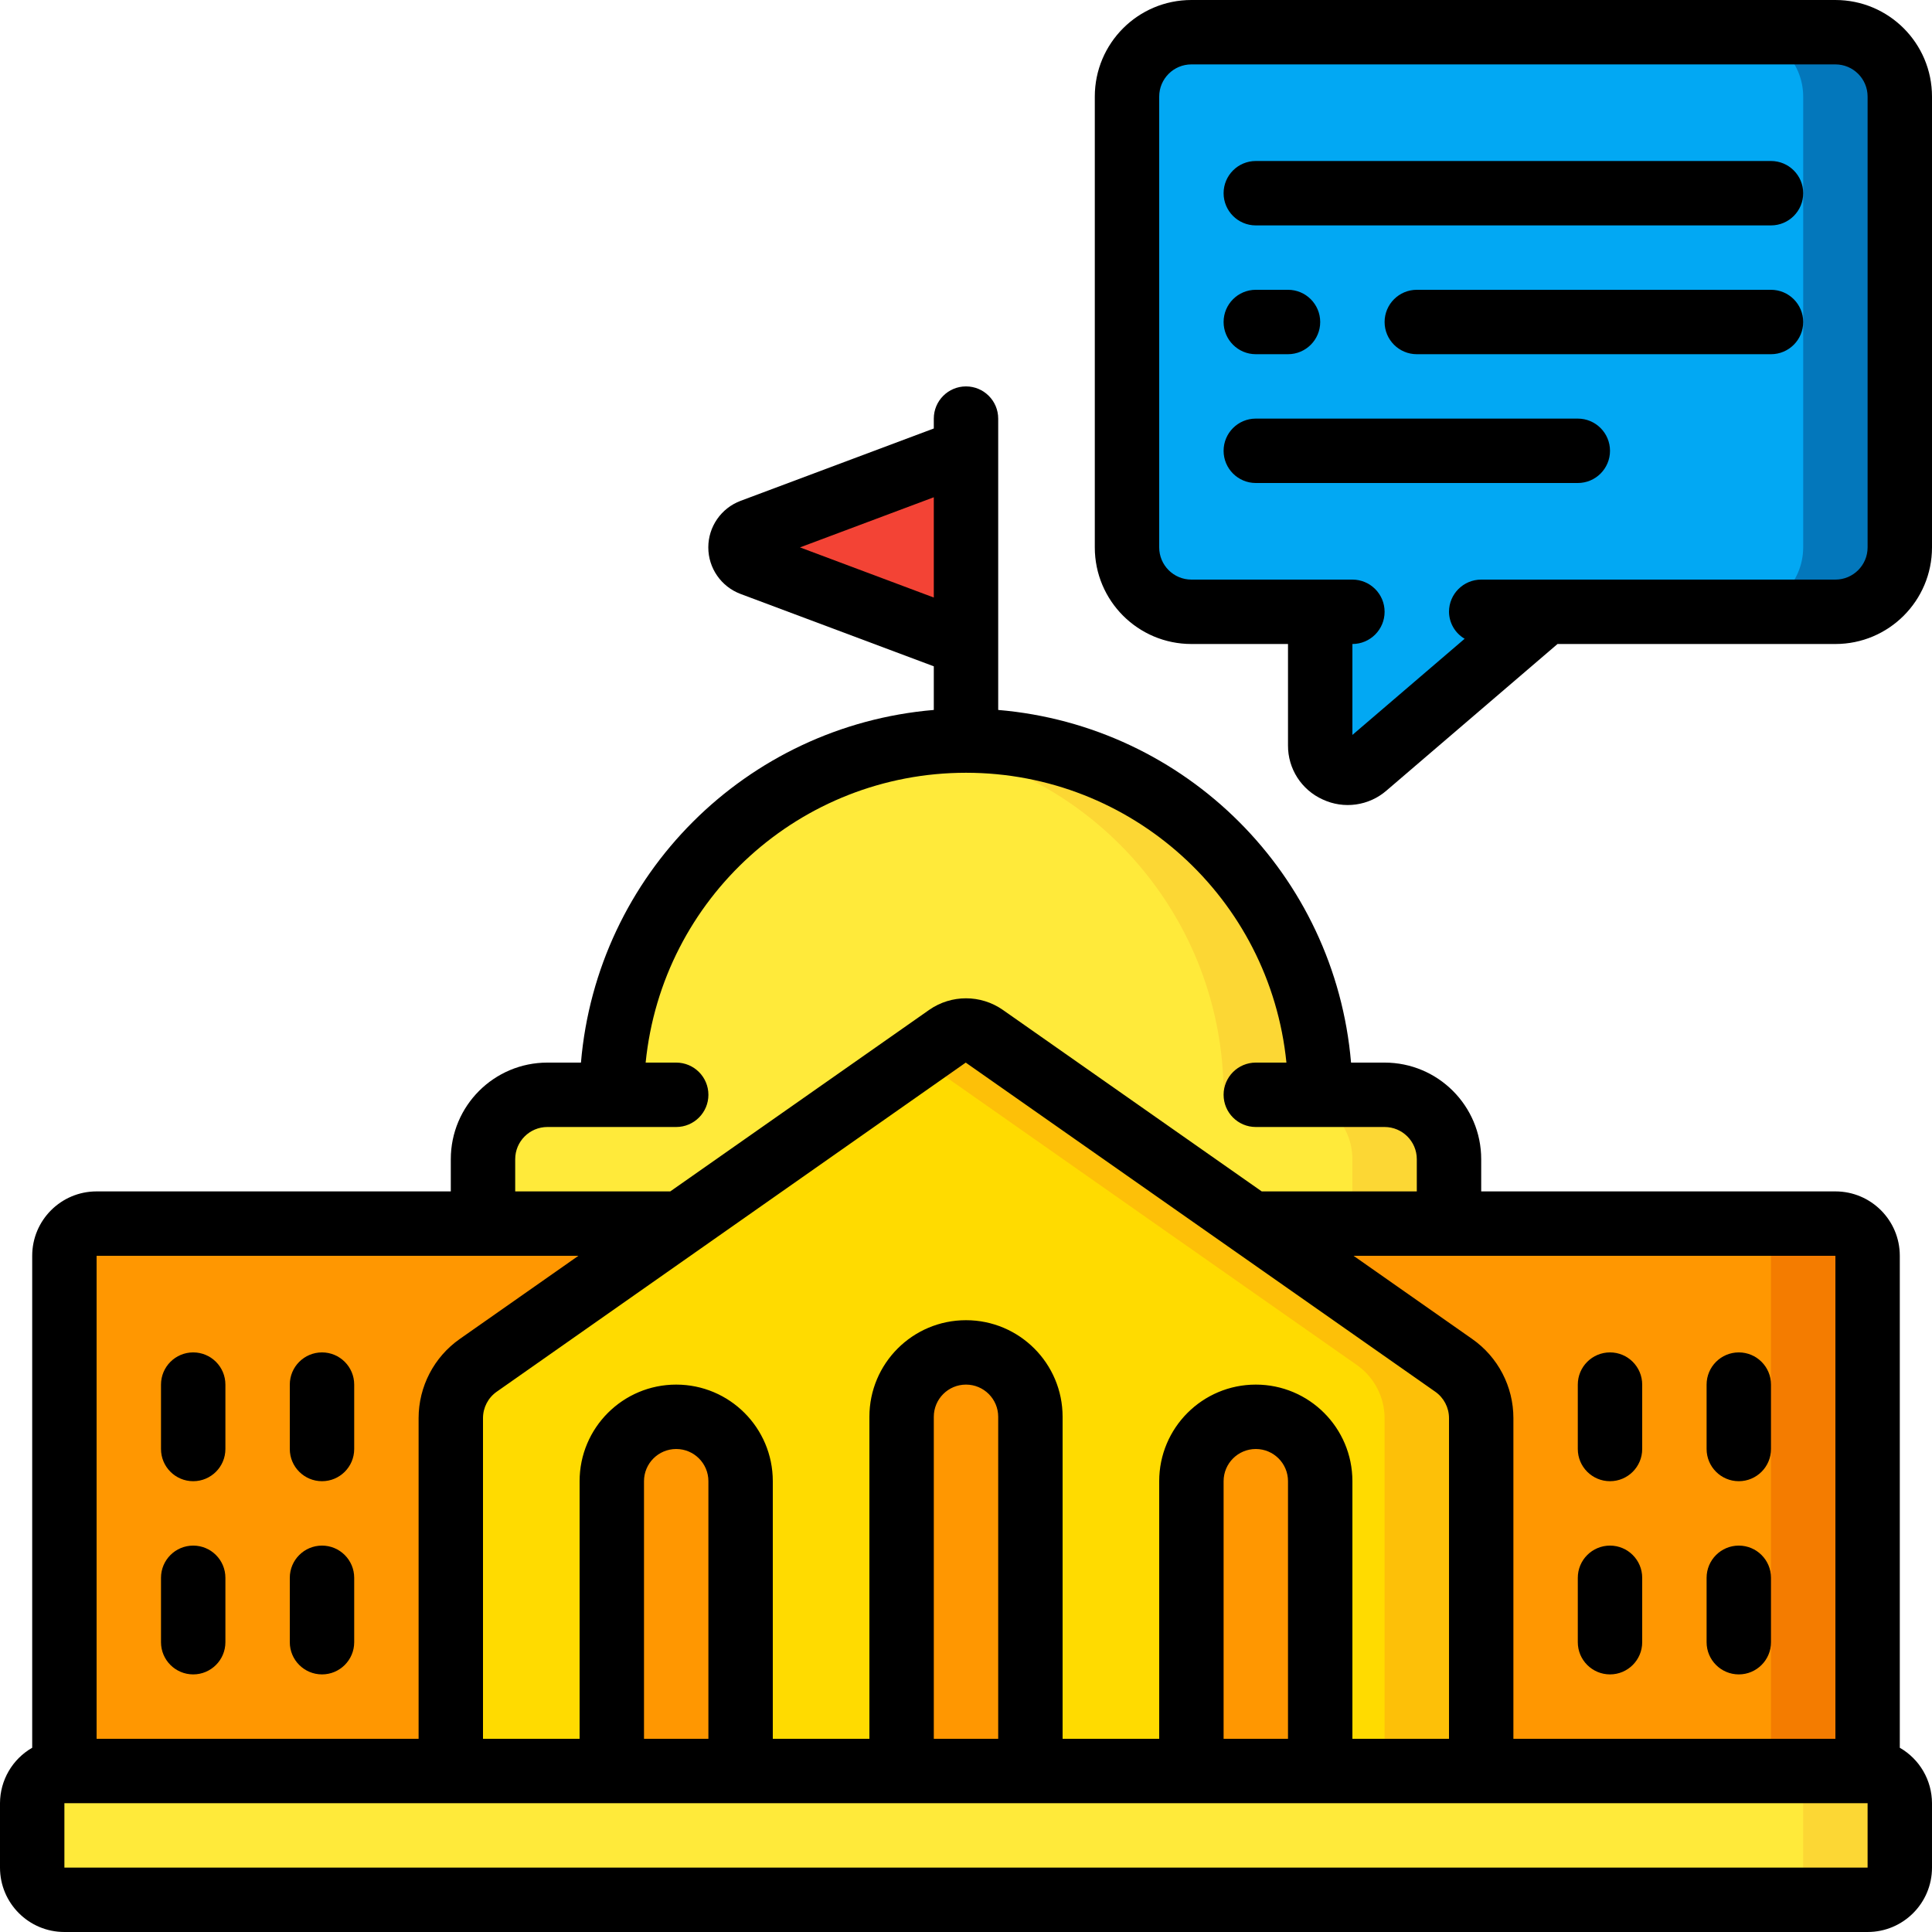
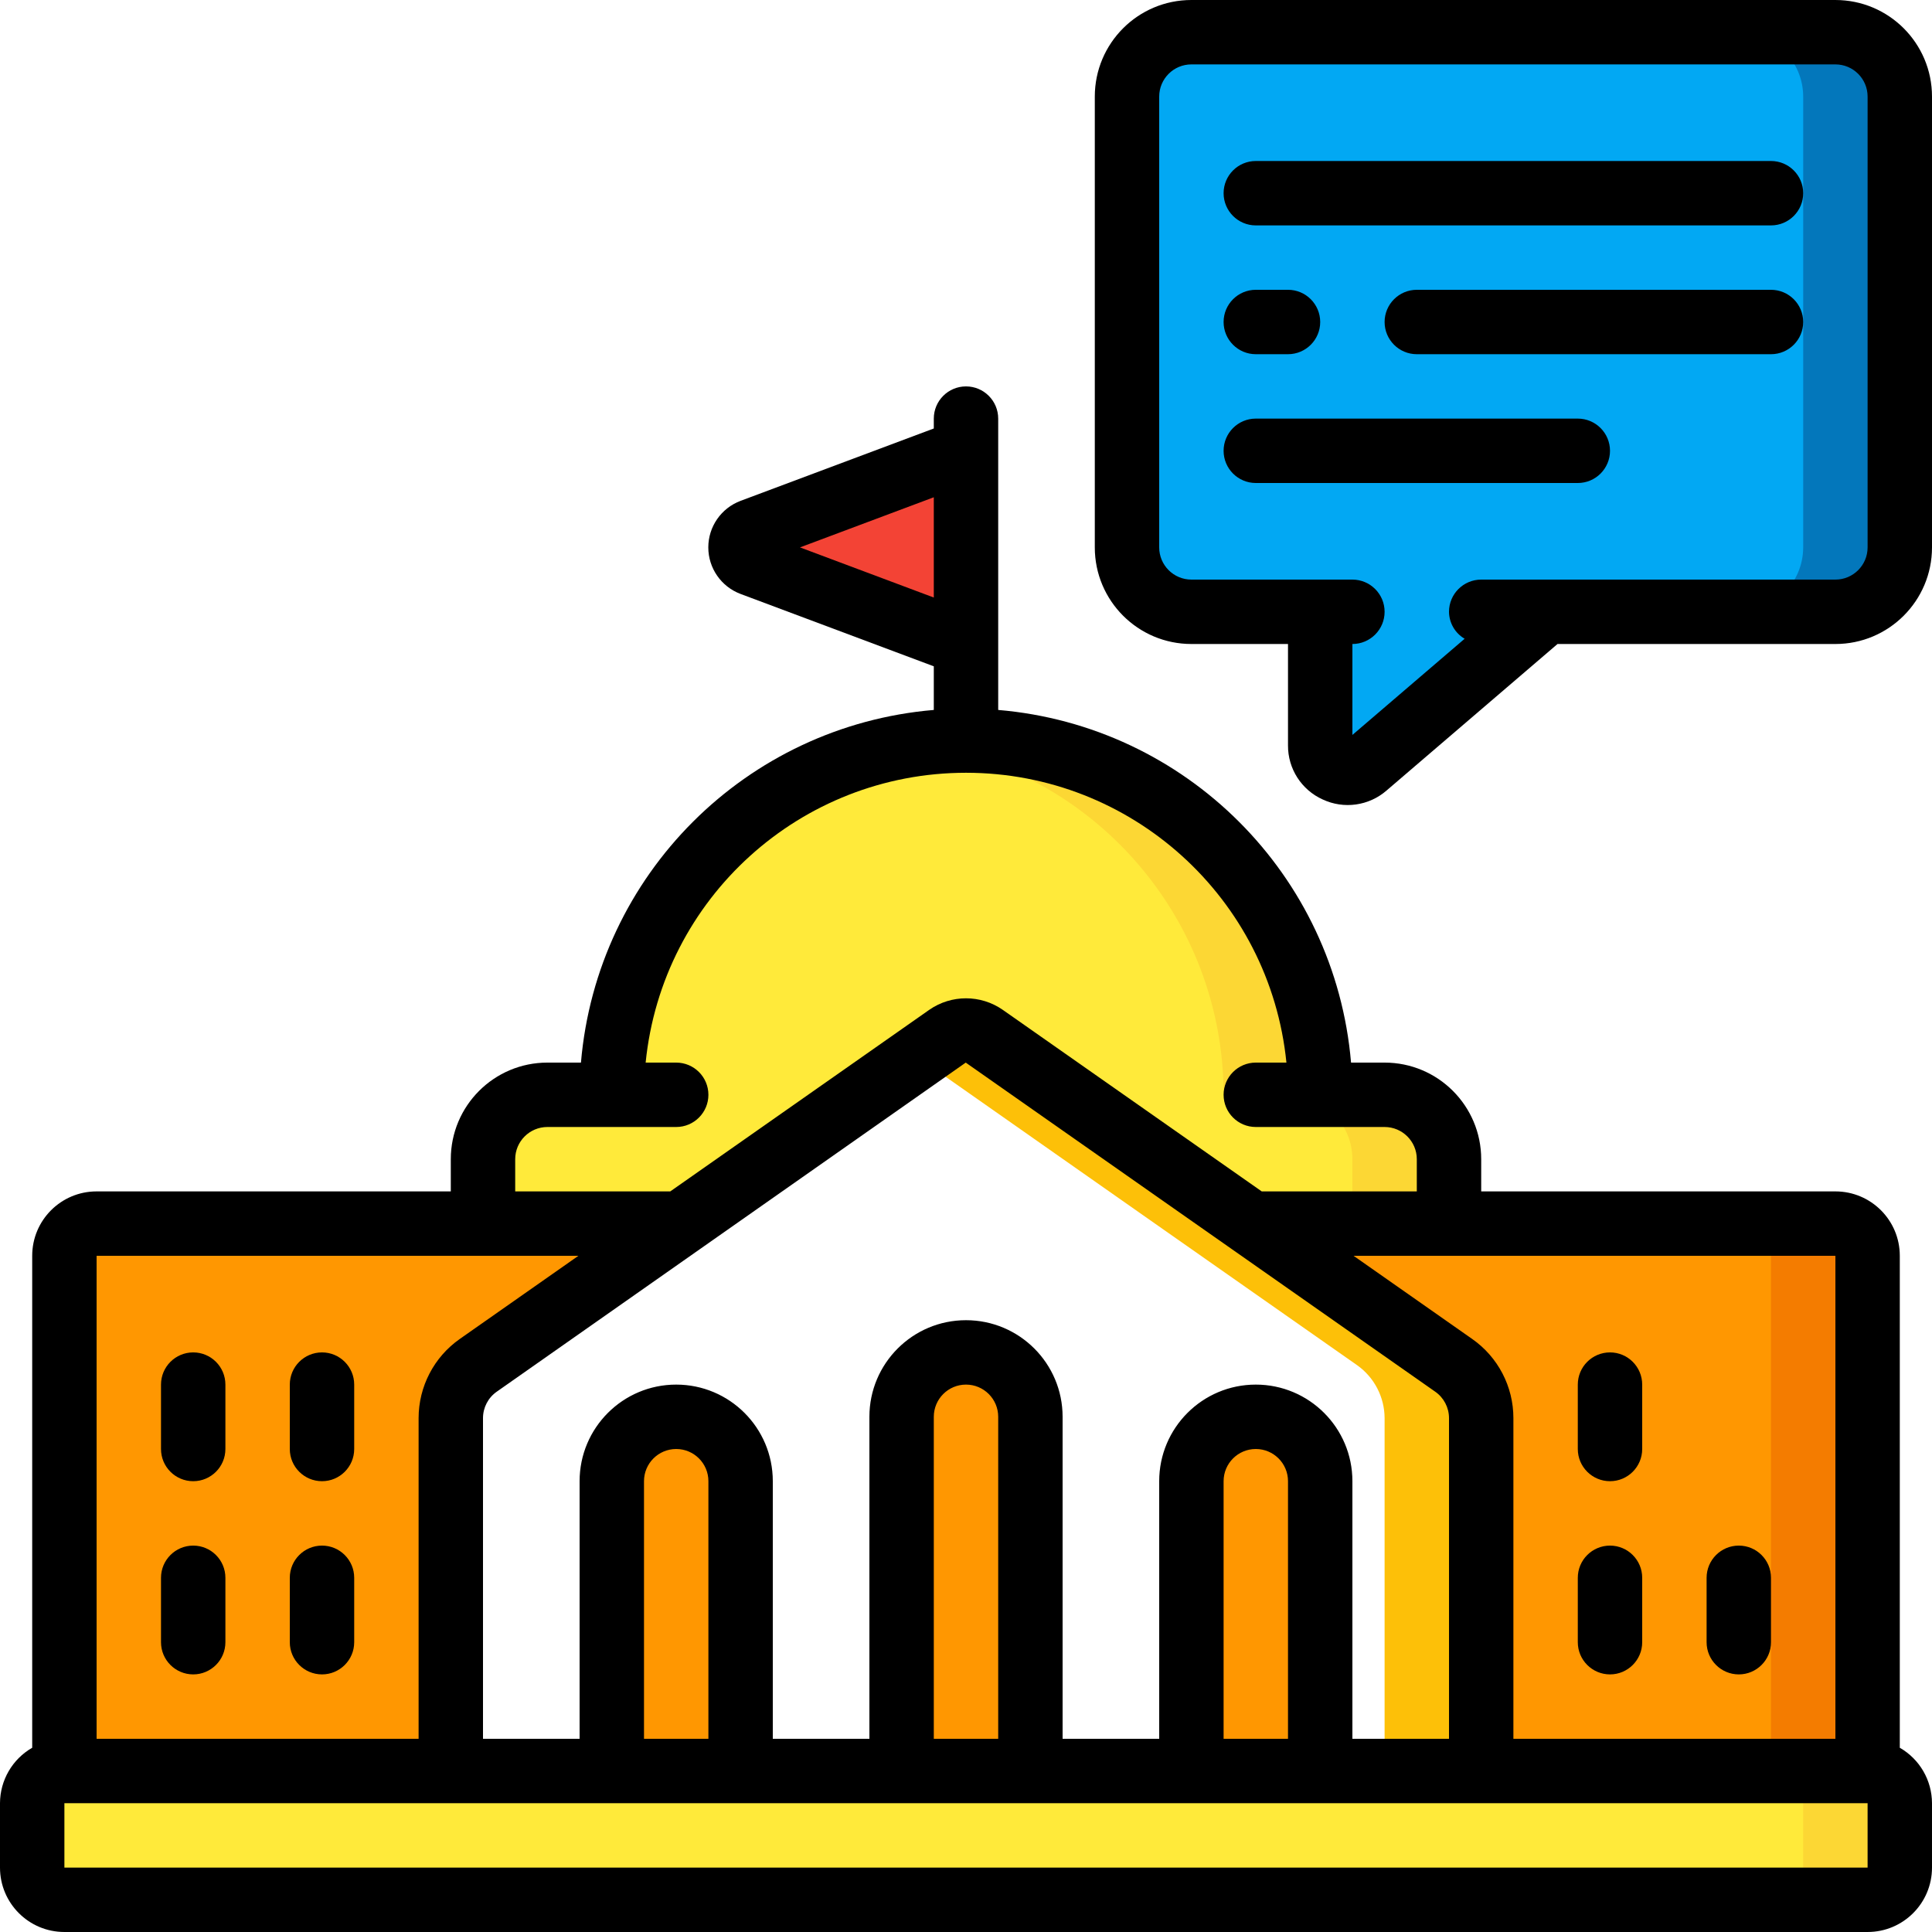
<svg xmlns="http://www.w3.org/2000/svg" height="512" viewBox="0 0 60 60" width="512">
  <g id="Page-1" fill="none" fill-rule="evenodd">
    <g id="073---Government-Advice" fill-rule="nonzero">
      <g id="Icons" transform="translate(1 1)">
        <path id="Shape" d="m29 13-6.646 2.49c-.213.079-.355.283-.355.51s.141.431.355.51l6.646 2.49z" fill="#f34335" />
        <path id="Shape" d="m44 35v2h-6.13l-8.3-5.82c-.342-.24-.798-.24-1.14 0l-8.3 5.82h-6.13v-2c.003-1.103.897-1.997 2-2h2c0-6.075 4.925-11 11-11s11 4.925 11 11h2c1.103.003 1.997.897 2 2z" fill="#ffea3a" />
        <path id="Shape" d="m42 33h-2c.022-3.186-1.347-6.222-3.749-8.314-2.402-2.092-5.598-3.031-8.751-2.572 5.443.743 9.5 5.392 9.5 10.886h2c1.103.003 1.997.897 2 2v2h3v-2c-.003-1.103-.897-1.997-2-2z" fill="#fcd734" />
-         <path id="Shape" d="m45 43.04v10.96h-32v-10.96c.003-.652.319-1.262.85-1.64l6.28-4.4 8.3-5.82c.342-.24.798-.24 1.14 0l8.3 5.82 6.28 4.4c.531.378.847.988.85 1.64z" fill="#ffdb00" />
        <path id="Shape" d="m44.15 41.4-6.28-4.4-8.3-5.82c-.342-.24-.798-.24-1.14 0l-.93.652 7.37 5.168 6.28 4.4c.531.378.847.988.85 1.64v10.96h3v-10.96c-.003-.652-.319-1.262-.85-1.64z" fill="#fdc008" />
        <path id="Shape" d="m57 38v16h-12v-10.96c-.003-.652-.319-1.262-.85-1.64l-6.28-4.4h18.13c.552 0 1 .448 1 1z" fill="#ff9701" />
        <path id="Shape" d="m56 37h-3c.552 0 1 .448 1 1v16h3v-16c0-.552-.448-1-1-1z" fill="#f47c00" />
        <g fill="#ff9701">
          <path id="Shape" d="m20.13 37-6.28 4.4c-.531.378-.847.988-.85 1.64v10.96h-12v-16c0-.552.448-1 1-1z" />
          <path id="Shape" d="m20 43c1.105 0 2 .895 2 2v9h-4v-9c0-1.105.895-2 2-2z" />
          <path id="Shape" d="m38 43c1.105 0 2 .895 2 2v9h-4v-9c0-1.105.895-2 2-2z" />
          <path id="Shape" d="m29 41c1.105 0 2 .895 2 2v11h-4v-11c0-1.105.895-2 2-2z" />
        </g>
        <rect id="Rectangle-path" fill="#ffea3a" height="4" rx="1" width="58" y="54" />
        <path id="Shape" d="m57 54h-3c.552 0 1 .448 1 1v2c0 .552-.448 1-1 1h3c.552 0 1-.448 1-1v-2c0-.552-.448-1-1-1z" fill="#fcd734" />
        <path id="Shape" d="m58 2v14c-.003 1.103-.897 1.997-2 2h-9l-5.59 4.79c-.252.218-.607.27-.91.132-.303-.138-.498-.439-.5-.772v-4.15h-4c-1.103-.003-1.997-.897-2-2v-14c.003-1.103.897-1.997 2-2h20c1.103.003 1.997.897 2 2z" fill="#02a8f3" />
        <path id="Shape" d="m56 0h-3c1.103.003 1.997.897 2 2v14c-.003 1.103-.897 1.997-2 2h3c1.103-.003 1.997-.897 2-2v-14c-.003-1.103-.897-1.997-2-2z" fill="#0377bb" />
      </g>
      <g id="Icons_copy" fill="#000">
        <path id="Shape" d="m6 42c-.552 0-1 .448-1 1v2c0 .552.448 1 1 1s1-.448 1-1v-2c0-.552-.448-1-1-1z" />
        <path id="Shape" d="m10 42c-.552 0-1 .448-1 1v2c0 .552.448 1 1 1 .552 0 1-.448 1-1v-2c0-.552-.448-1-1-1z" />
        <path id="Shape" d="m6 48c-.552 0-1 .448-1 1v2c0 .552.448 1 1 1s1-.448 1-1v-2c0-.552-.448-1-1-1z" />
        <path id="Shape" d="m10 48c-.552 0-1 .448-1 1v2c0 .552.448 1 1 1 .552 0 1-.448 1-1v-2c0-.552-.448-1-1-1z" />
        <path id="Shape" d="m50 46c.552 0 1-.448 1-1v-2c0-.552-.448-1-1-1s-1 .448-1 1v2c0 .552.448 1 1 1z" />
-         <path id="Shape" d="m54 46c.552 0 1-.448 1-1v-2c0-.552-.448-1-1-1s-1 .448-1 1v2c0 .552.448 1 1 1z" />
        <path id="Shape" d="m50 52c.552 0 1-.448 1-1v-2c0-.552-.448-1-1-1s-1 .448-1 1v2c0 .552.448 1 1 1z" />
        <path id="Shape" d="m54 52c.552 0 1-.448 1-1v-2c0-.552-.448-1-1-1s-1 .448-1 1v2c0 .552.448 1 1 1z" />
        <path id="Shape" d="m59 54.278v-15.278c0-1.105-.895-2-2-2h-11v-1c0-1.657-1.343-3-3-3h-1.042c-.497-5.833-5.125-10.458-10.958-10.952v-9.048c0-.552-.448-1-1-1s-1 .448-1 1v.307l-6 2.247c-.603.226-1.003.802-1.003 1.446s.4 1.22 1.003 1.446l6 2.247v1.355c-5.833.494-10.461 5.119-10.958 10.952h-1.042c-1.657 0-3 1.343-3 3v1h-11c-1.105 0-2 .895-2 2v15.278c-.617.354-.998 1.011-1 1.722v2c0 1.105.895 2 2 2h56c1.105 0 2-.895 2-2v-2c-.002-.711-.383-1.368-1-1.722zm-2-.278h-10v-9.96c-0-.978-.477-1.895-1.278-2.456l-3.686-2.584h14.964zm-15 0v-8c0-1.657-1.343-3-3-3s-3 1.343-3 3v8h-3v-10c0-1.657-1.343-3-3-3s-3 1.343-3 3v10h-3v-8c0-1.657-1.343-3-3-3s-3 1.343-3 3v8h-3v-9.96c-0-.326.159-.632.426-.819l14.566-10.221 14.581 10.221c.267.187.427.493.427.819v9.96zm-2 0h-2v-8c0-.552.448-1 1-1s1 .448 1 1zm-9 0h-2v-10c0-.552.448-1 1-1s1 .448 1 1zm-9 0h-2v-8c0-.552.448-1 1-1s1 .448 1 1zm2.844-37 4.156-1.557v3.114zm-8.844 19c0-.552.448-1 1-1h4c.552 0 1-.448 1-1s-.448-1-1-1h-.949c.513-5.11 4.814-9.001 9.95-9.001s9.437 3.891 9.95 9.001h-.951c-.552 0-1 .448-1 1s.448 1 1 1h4c.552 0 1 .448 1 1v1h-4.816l-8.043-5.639c-.686-.477-1.596-.477-2.282 0l-8.043 5.639h-4.816zm-13 3h14.963l-3.686 2.584c-.8.562-1.276 1.478-1.277 2.456v9.96h-10zm-1 19v-2h56v2z" />
        <path id="Shape" d="m57 0h-20c-1.657 0-3 1.343-3 3v14c0 1.657 1.343 3 3 3h3v3.15c-.004.723.418 1.381 1.077 1.678.658.308 1.436.199 1.984-.278l5.309-4.55h8.63c1.657 0 3-1.343 3-3v-14c0-1.657-1.343-3-3-3zm1 17c0 .552-.448 1-1 1h-11c-.552 0-1 .448-1 1 .004.345.188.663.486.837l-3.486 2.987v-2.824c.552 0 1-.448 1-1s-.448-1-1-1h-5c-.552 0-1-.448-1-1v-14c0-.552.448-1 1-1h20c.552 0 1 .448 1 1z" />
        <path id="Shape" d="m55 5h-16c-.552 0-1 .448-1 1s.448 1 1 1h16c.552 0 1-.448 1-1s-.448-1-1-1z" />
        <path id="Shape" d="m55 9h-11c-.552 0-1 .448-1 1 0 .552.448 1 1 1h11c.552 0 1-.448 1-1 0-.552-.448-1-1-1z" />
        <path id="Shape" d="m39 11h1c.552 0 1-.448 1-1 0-.552-.448-1-1-1h-1c-.552 0-1 .448-1 1 0 .552.448 1 1 1z" />
        <path id="Shape" d="m49 13h-10c-.552 0-1 .448-1 1s.448 1 1 1h10c.552 0 1-.448 1-1s-.448-1-1-1z" />
      </g>
    </g>
  </g>
</svg>